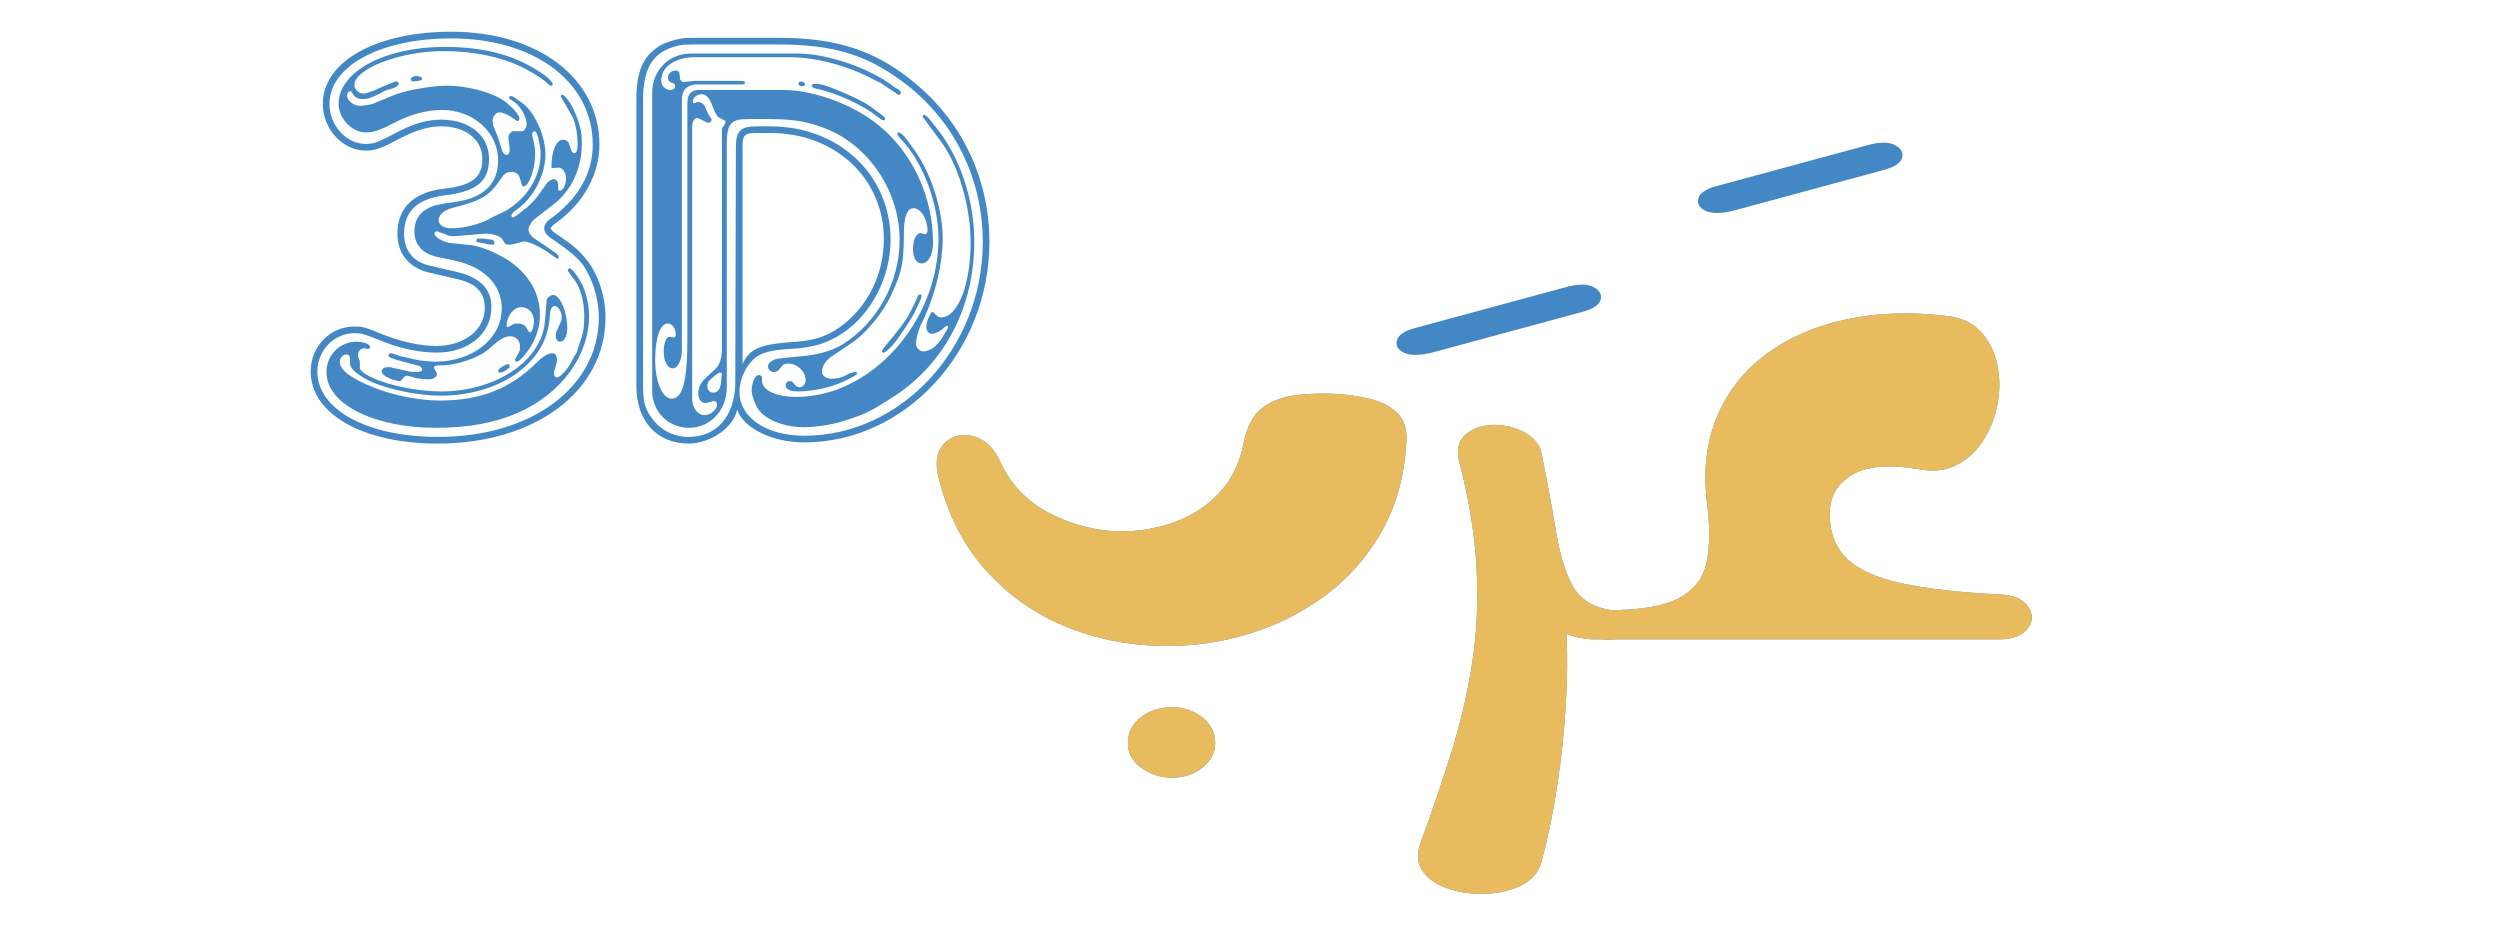
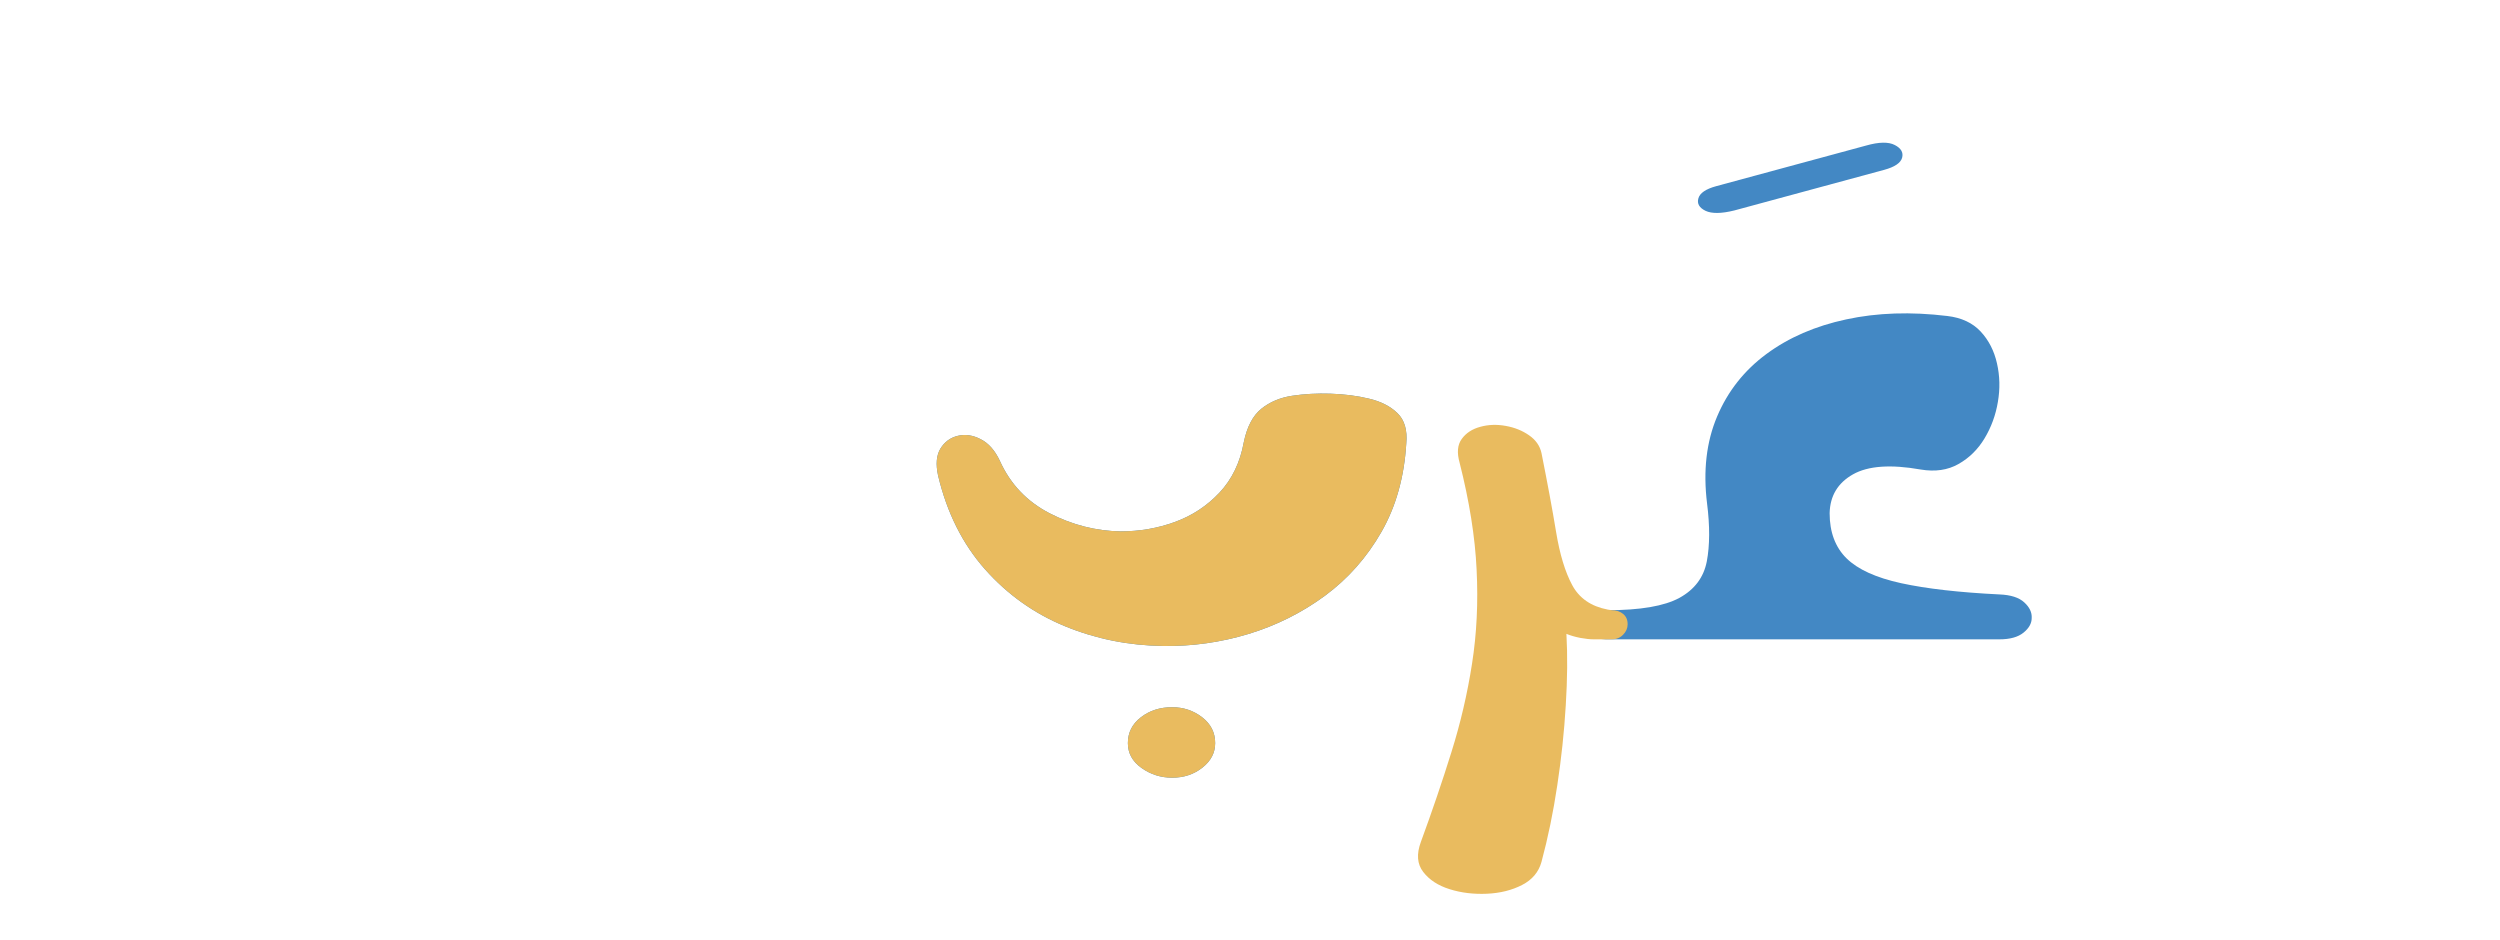
<svg xmlns="http://www.w3.org/2000/svg" width="399" zoomAndPan="magnify" viewBox="0 0 299.25 112.5" height="150" preserveAspectRatio="xMidYMid meet" version="1.2">
  <defs>
    <clipPath id="05eed506b1">
      <path d="M 0.66 76 L 1 76 L 1 77 L 0.66 77 Z M 0.66 76 " />
    </clipPath>
    <clipPath id="ae451333c6">
      <path d="M 91 50 L 117 50 L 117 107.281 L 91 107.281 Z M 91 50 " />
    </clipPath>
    <clipPath id="b2ad0e0f30">
      <rect x="0" width="168" y="0" height="108" />
    </clipPath>
    <clipPath id="64be7a1bd2">
-       <path d="M 0.086 0.105 L 36 0.105 L 36 51 L 0.086 51 Z M 0.086 0.105 " />
+       <path d="M 0.086 0.105 L 36 0.105 L 36 51 L 0.086 51 M 0.086 0.105 " />
    </clipPath>
    <clipPath id="925680e107">
-       <rect x="0" width="83" y="0" height="53" />
-     </clipPath>
+       </clipPath>
    <clipPath id="d456c18ae1">
      <path d="M 0.66 76 L 1 76 L 1 77 L 0.66 77 Z M 0.66 76 " />
    </clipPath>
    <clipPath id="33be0a5935">
      <path d="M 91 50 L 117 50 L 117 107.281 L 91 107.281 Z M 91 50 " />
    </clipPath>
    <clipPath id="c070cf3e8e">
      <rect x="0" width="168" y="0" height="108" />
    </clipPath>
  </defs>
  <g id="11dbb0e946">
    <g transform="matrix(1,0,0,1,78,0)">
      <g clip-path="url(#b2ad0e0f30)">
        <g clip-rule="nonzero" clip-path="url(#05eed506b1)">
          <g style="fill:#4388c4;fill-opacity:1;">
            <g transform="translate(0.798, 76.528)">
              <path style="stroke:none" d="" />
            </g>
          </g>
        </g>
        <g style="fill:#4388c4;fill-opacity:1;">
          <g transform="translate(16.045, 76.528)">
            <path style="stroke:none" d="" />
          </g>
        </g>
        <g style="fill:#4388c4;fill-opacity:1;">
          <g transform="translate(31.302, 76.528)">
            <path style="stroke:none" d="M 29.922 0.797 C 25.805 0.742 21.895 -0.039 18.188 -1.562 C 14.488 -3.082 11.297 -5.352 8.609 -8.375 C 5.922 -11.406 4.047 -15.148 2.984 -19.609 C 2.691 -20.961 2.785 -22.035 3.266 -22.828 C 3.754 -23.629 4.445 -24.141 5.344 -24.359 C 6.238 -24.578 7.156 -24.441 8.094 -23.953 C 9.039 -23.473 9.805 -22.602 10.391 -21.344 C 11.641 -18.582 13.617 -16.5 16.328 -15.094 C 19.047 -13.695 21.879 -12.973 24.828 -12.922 C 27.109 -12.922 29.273 -13.297 31.328 -14.047 C 33.391 -14.797 35.172 -15.969 36.672 -17.562 C 38.172 -19.164 39.141 -21.176 39.578 -23.594 C 39.961 -25.438 40.66 -26.77 41.672 -27.594 C 42.691 -28.414 43.926 -28.938 45.375 -29.156 C 46.832 -29.375 48.359 -29.457 49.953 -29.406 C 51.598 -29.352 53.133 -29.156 54.562 -28.812 C 55.988 -28.477 57.125 -27.898 57.969 -27.078 C 58.82 -26.254 59.176 -25.047 59.031 -23.453 C 58.789 -19.43 57.797 -15.895 56.047 -12.844 C 54.305 -9.801 52.055 -7.258 49.297 -5.219 C 46.535 -3.188 43.484 -1.66 40.141 -0.641 C 36.805 0.367 33.398 0.848 29.922 0.797 Z M 31 16.562 C 29.645 16.562 28.422 16.172 27.328 15.391 C 26.242 14.617 25.703 13.629 25.703 12.422 C 25.703 11.16 26.223 10.129 27.266 9.328 C 28.305 8.523 29.551 8.125 31 8.125 C 32.352 8.125 33.551 8.523 34.594 9.328 C 35.633 10.129 36.156 11.16 36.156 12.422 C 36.156 13.578 35.645 14.555 34.625 15.359 C 33.613 16.16 32.406 16.562 31 16.562 Z M 31 16.562 " />
          </g>
        </g>
        <g style="fill:#4388c4;fill-opacity:1;">
          <g transform="translate(101.583, 58.085)">
-             <path style="stroke:none" d="M -8.062 -15.906 C -9.613 -15.52 -10.766 -15.504 -11.516 -15.859 C -12.266 -16.223 -12.551 -16.719 -12.375 -17.344 C -12.207 -17.977 -11.492 -18.469 -10.234 -18.812 L 7.703 -23.672 C 9.242 -24.109 10.391 -24.129 11.141 -23.734 C 11.891 -23.348 12.18 -22.844 12.016 -22.219 C 11.848 -21.594 11.133 -21.109 9.875 -20.766 Z M -8.062 -15.906 " />
-           </g>
+             </g>
        </g>
        <g clip-rule="nonzero" clip-path="url(#ae451333c6)">
          <g style="fill:#4388c4;fill-opacity:1;">
            <g transform="translate(93.016, 76.528)">
-               <path style="stroke:none" d="M 13.5 26.641 C 13.164 27.859 12.391 28.781 11.172 29.406 C 9.961 30.031 8.562 30.379 6.969 30.453 C 5.375 30.523 3.883 30.344 2.5 29.906 C 1.125 29.477 0.07 28.789 -0.656 27.844 C -1.383 26.906 -1.477 25.707 -0.938 24.25 C 0.414 20.57 1.633 16.988 2.719 13.5 C 3.812 10.02 4.633 6.488 5.188 2.906 C 5.75 -0.676 5.93 -4.426 5.734 -8.344 C 5.547 -12.27 4.867 -16.531 3.703 -21.125 C 3.359 -22.332 3.441 -23.285 3.953 -23.984 C 4.461 -24.691 5.203 -25.176 6.172 -25.438 C 7.141 -25.707 8.156 -25.742 9.219 -25.547 C 10.281 -25.359 11.211 -24.984 12.016 -24.422 C 12.816 -23.867 13.312 -23.16 13.5 -22.297 C 14.227 -18.66 14.812 -15.508 15.25 -12.844 C 15.688 -10.188 16.328 -8.07 17.172 -6.5 C 18.016 -4.926 19.43 -3.945 21.422 -3.562 L 21.922 -3.484 C 22.461 -3.484 22.91 -3.336 23.266 -3.047 C 23.629 -2.754 23.812 -2.344 23.812 -1.812 C 23.812 -1.332 23.629 -0.91 23.266 -0.547 C 22.91 -0.18 22.461 0 21.922 0 L 19.75 0 C 19.312 0 18.773 -0.055 18.141 -0.172 C 17.516 -0.297 16.961 -0.457 16.484 -0.656 C 16.629 1.906 16.602 4.758 16.406 7.906 C 16.219 11.062 15.879 14.25 15.391 17.469 C 14.91 20.688 14.281 23.742 13.5 26.641 Z M 13.5 26.641 " />
-             </g>
+               </g>
          </g>
        </g>
        <g style="fill:#4388c4;fill-opacity:1;">
          <g transform="translate(137.669, 41.095)">
            <path style="stroke:none" d="M -8.062 -15.906 C -9.613 -15.52 -10.766 -15.504 -11.516 -15.859 C -12.266 -16.223 -12.551 -16.719 -12.375 -17.344 C -12.207 -17.977 -11.492 -18.469 -10.234 -18.812 L 7.703 -23.672 C 9.242 -24.109 10.391 -24.129 11.141 -23.734 C 11.891 -23.348 12.18 -22.844 12.016 -22.219 C 11.848 -21.594 11.133 -21.109 9.875 -20.766 Z M -8.062 -15.906 " />
          </g>
        </g>
        <g style="fill:#4388c4;fill-opacity:1;">
          <g transform="translate(114.288, 76.528)">
            <path style="stroke:none" d="M -0.078 0 C -0.754 0 -1.332 -0.18 -1.812 -0.547 C -2.301 -0.91 -2.547 -1.332 -2.547 -1.812 C -2.547 -2.301 -2.301 -2.703 -1.812 -3.016 C -1.332 -3.328 -0.703 -3.484 0.078 -3.484 C 4.047 -3.484 6.938 -3.977 8.75 -4.969 C 10.562 -5.969 11.648 -7.422 12.016 -9.328 C 12.379 -11.242 12.391 -13.555 12.047 -16.266 C 11.566 -20.18 11.969 -23.648 13.25 -26.672 C 14.531 -29.703 16.5 -32.195 19.156 -34.156 C 21.82 -36.125 25.004 -37.504 28.703 -38.297 C 32.41 -39.098 36.445 -39.234 40.812 -38.703 C 42.5 -38.504 43.828 -37.883 44.797 -36.844 C 45.766 -35.801 46.414 -34.531 46.75 -33.031 C 47.094 -31.531 47.129 -29.992 46.859 -28.422 C 46.598 -26.848 46.066 -25.395 45.266 -24.062 C 44.473 -22.738 43.43 -21.711 42.141 -20.984 C 40.859 -20.254 39.348 -20.035 37.609 -20.328 C 34.023 -20.961 31.328 -20.77 29.516 -19.75 C 27.703 -18.727 26.77 -17.18 26.719 -15.109 C 26.719 -12.828 27.395 -11.02 28.75 -9.688 C 30.102 -8.363 32.281 -7.375 35.281 -6.719 C 38.289 -6.062 42.211 -5.613 47.047 -5.375 C 48.398 -5.32 49.391 -5.004 50.016 -4.422 C 50.648 -3.848 50.945 -3.223 50.906 -2.547 C 50.906 -1.91 50.578 -1.328 49.922 -0.797 C 49.266 -0.266 48.305 0 47.047 0 Z M -0.078 0 " />
          </g>
        </g>
      </g>
    </g>
    <g transform="matrix(1,0,0,1,37,3)">
      <g clip-path="url(#925680e107)">
        <g clip-rule="nonzero" clip-path="url(#64be7a1bd2)">
          <g style="fill:#4388c4;fill-opacity:1;">
            <g transform="translate(0.189, 49.808)">
              <path style="stroke:none" d="M 34.562 -35.504 C 34.562 -43.422 27.227 -49.012 16.844 -49.012 C 7.84 -49.012 1.453 -45.453 1.453 -40.371 C 1.453 -37.32 3.848 -34.781 6.605 -34.781 C 7.695 -34.781 8.352 -34.996 10.672 -36.23 C 12.633 -37.25 14.16 -37.684 15.609 -37.684 C 18.59 -37.684 20.547 -36.086 20.547 -33.762 C 20.547 -31.512 19.242 -30.57 15.828 -30.207 C 12.27 -29.77 10.383 -27.883 10.383 -24.832 C 10.383 -22.438 11.762 -20.766 14.16 -20.184 L 17.281 -19.461 C 19.75 -18.949 20.84 -17.863 20.84 -15.973 C 20.84 -13.289 18.371 -11.398 15.031 -11.398 C 13.215 -11.398 11.109 -11.836 9.004 -12.633 C 6.316 -13.723 6.172 -13.723 5.227 -13.723 C 2.324 -13.723 0 -11.328 0 -8.352 C 0 -3.266 6.246 0.289 15.176 0.289 C 26.938 0.289 35.289 -6.027 35.289 -14.812 C 35.289 -17.355 34.418 -19.969 33.035 -21.711 C 32.238 -22.727 31.512 -23.379 29.695 -24.613 C 29.117 -24.977 28.754 -25.27 28.754 -25.484 C 28.754 -25.633 28.973 -25.848 29.48 -26.211 C 32.676 -28.535 34.562 -31.949 34.562 -35.504 Z M 33.762 -35.504 C 33.762 -32.164 32.164 -29.262 29.043 -26.867 C 28.172 -26.285 27.953 -25.922 27.953 -25.484 C 27.953 -24.977 28.316 -24.543 29.262 -23.961 C 31.004 -22.727 31.656 -22.219 32.457 -21.273 C 33.691 -19.605 34.488 -17.137 34.488 -14.812 C 34.488 -6.461 26.43 -0.508 15.246 -0.508 C 6.754 -0.508 0.797 -3.777 0.797 -8.352 C 0.797 -10.891 2.832 -12.926 5.227 -12.926 C 6.027 -12.926 6.172 -12.926 8.715 -11.906 C 10.891 -11.035 13.141 -10.602 15.102 -10.602 C 18.879 -10.602 21.637 -12.852 21.637 -16.047 C 21.637 -18.227 20.258 -19.605 17.5 -20.258 L 14.375 -20.984 C 12.27 -21.418 11.184 -22.801 11.184 -24.832 C 11.184 -27.52 12.777 -28.973 15.902 -29.406 C 19.82 -29.844 21.348 -31.078 21.348 -33.762 C 21.348 -36.594 19.023 -38.484 15.609 -38.484 C 14.012 -38.484 12.344 -38.047 10.309 -36.957 C 8.133 -35.797 7.551 -35.578 6.605 -35.578 C 4.285 -35.578 2.25 -37.758 2.25 -40.371 C 2.25 -44.945 8.422 -48.211 16.844 -48.211 C 26.793 -48.211 33.762 -42.984 33.762 -35.504 Z M 11.98 -43.273 C 11.98 -43.129 12.199 -43.059 12.418 -43.059 C 13.07 -43.129 13.359 -43.203 13.359 -43.422 C 13.359 -43.566 12.996 -43.711 12.562 -43.711 C 12.27 -43.711 11.98 -43.492 11.98 -43.273 Z M 19.82 -23.961 C 19.75 -23.887 19.969 -23.816 20.402 -23.742 C 20.477 -23.742 20.695 -23.672 20.84 -23.672 C 21.348 -23.523 21.637 -23.523 21.781 -23.523 C 21.93 -23.523 22 -23.598 22 -23.742 C 22 -24.035 21.711 -24.18 21.129 -24.18 C 20.984 -24.18 20.84 -24.25 20.695 -24.25 C 20.477 -24.25 20.332 -24.25 20.184 -24.25 C 19.969 -24.25 19.82 -24.18 19.82 -23.961 Z M 1.887 -8.277 C 1.887 -4.43 7.551 -1.598 15.031 -1.598 C 18.734 -1.598 22.074 -2.18 24.832 -3.414 C 30.059 -5.734 33.328 -10.238 33.328 -15.102 C 33.328 -16.336 32.891 -18.152 32.312 -19.098 C 31.875 -19.895 31.223 -20.695 31.004 -20.695 C 30.859 -20.695 30.785 -20.547 30.785 -20.477 C 30.785 -20.332 31.004 -20.039 31.441 -19.461 C 32.238 -18.59 32.746 -16.773 32.746 -14.957 C 32.746 -13.867 32.676 -13.289 32.457 -12.488 C 32.094 -11.473 31.875 -10.746 31.805 -10.527 L 31.512 -10.094 L 31.148 -9.367 C 30.641 -8.496 29.844 -7.625 29.48 -7.625 C 29.262 -7.625 29.117 -7.84 29.117 -8.059 C 29.117 -8.133 29.117 -8.203 29.117 -8.277 L 29.48 -9.512 C 29.48 -9.656 29.48 -9.73 29.48 -9.801 C 29.48 -10.238 29.262 -10.527 28.898 -10.527 C 28.461 -10.527 27.809 -10.164 27.082 -9.438 C 23.887 -6.246 20.258 -4.863 15.465 -4.863 C 13.141 -4.863 9.949 -5.445 7.625 -6.391 C 4.863 -7.48 3.484 -8.496 3.484 -9.512 C 3.484 -9.949 3.848 -10.383 4.285 -10.383 C 4.574 -10.383 4.719 -10.164 4.719 -9.875 L 4.719 -9.223 C 4.719 -8.641 5.809 -7.77 7.406 -7.043 C 9.438 -6.172 12.926 -5.445 15.539 -5.445 C 22.438 -5.445 27.883 -9.148 28.535 -14.16 L 28.68 -15.539 C 28.754 -15.902 28.973 -16.191 29.188 -16.191 C 29.625 -16.191 30.059 -15.465 30.059 -14.812 C 30.059 -14.594 29.988 -14.449 29.988 -14.375 L 29.551 -13.434 C 29.406 -13.141 29.336 -12.852 29.336 -12.562 C 29.336 -12.199 29.551 -11.906 29.844 -11.906 C 30.352 -11.906 30.715 -12.562 30.715 -13.504 C 30.715 -15.465 29.844 -17.5 29.043 -17.5 C 28.68 -17.5 28.246 -17.137 28.246 -16.844 L 28.027 -14.23 C 27.59 -9.586 22.145 -5.953 15.609 -5.953 C 12.27 -5.953 7.988 -6.969 6.316 -8.203 C 6.098 -8.352 5.953 -8.566 5.883 -8.715 L 5.883 -9.586 L 5.664 -10.164 C 5.664 -10.238 5.664 -10.238 5.664 -10.383 C 5.664 -10.746 6.027 -11.109 6.316 -11.109 L 6.391 -11.109 C 6.605 -11.109 6.754 -11.035 6.824 -11.035 C 6.969 -11.035 7.117 -11.109 7.117 -11.254 C 7.117 -11.617 6.316 -11.906 5.52 -11.906 C 3.484 -11.906 1.887 -10.309 1.887 -8.277 Z M 22.438 -8.352 C 22.508 -8.277 22.582 -8.203 22.652 -8.203 C 22.945 -8.203 23.309 -8.422 23.672 -8.715 C 23.816 -8.785 23.816 -8.93 23.816 -9.004 C 23.816 -9.148 23.742 -9.223 23.598 -9.223 C 23.523 -9.223 23.309 -9.148 23.09 -9.004 C 22.801 -8.859 22.582 -8.715 22.508 -8.566 C 22.438 -8.496 22.438 -8.352 22.438 -8.352 Z M 25.703 -27.809 L 25.633 -27.809 C 24.906 -27.156 24.398 -26.793 24.18 -26.793 C 24.105 -26.793 24.035 -26.867 24.035 -27.012 C 24.035 -27.227 24.25 -27.445 24.906 -27.883 C 26.719 -29.262 28.102 -31.949 28.102 -34.344 C 28.102 -36.449 26.867 -39.207 25.559 -40.297 L 24.469 -41.098 C 24.25 -41.242 24.105 -41.316 23.961 -41.316 C 23.887 -41.316 23.742 -41.242 23.742 -41.168 C 23.742 -41.023 23.887 -40.879 24.398 -40.59 C 25.121 -40.082 25.848 -38.773 25.848 -37.973 C 25.848 -37.539 25.559 -37.102 25.27 -37.102 L 24.18 -37.102 C 24.105 -37.102 24.035 -37.031 23.961 -36.957 C 23.742 -36.812 23.672 -36.523 23.672 -36.305 C 23.672 -36.23 23.672 -36.23 23.672 -36.16 L 23.816 -35.145 C 23.816 -35.07 23.816 -34.996 23.816 -34.852 C 23.816 -34.488 23.672 -34.27 23.453 -34.27 C 23.234 -34.27 23.09 -34.418 22.945 -34.707 L 22.363 -36.523 L 21.855 -37.758 C 21.781 -37.902 21.781 -38.121 21.781 -38.336 C 21.781 -38.848 22.145 -39.355 22.582 -39.355 C 22.945 -39.355 23.453 -39.137 23.816 -38.918 L 24.688 -38.336 C 24.688 -38.336 24.758 -38.336 24.832 -38.336 C 24.906 -38.336 24.977 -38.41 24.977 -38.629 C 24.977 -38.992 24.398 -39.719 23.453 -40.516 C 22 -41.676 18.949 -42.551 16.266 -42.551 C 14.594 -42.551 11.691 -42.039 10.238 -41.531 L 7.406 -40.371 C 6.898 -40.227 6.391 -40.152 5.883 -40.152 C 5.156 -40.152 4.355 -40.734 4.355 -41.387 C 4.355 -41.605 4.5 -41.895 4.719 -41.895 C 4.863 -41.895 4.863 -41.895 5.156 -41.387 C 5.375 -41.098 5.809 -40.953 6.246 -40.953 C 6.754 -40.953 7.117 -41.023 8.277 -41.605 C 8.715 -41.895 9.074 -42.039 9.438 -42.113 C 10.238 -42.332 10.527 -42.551 10.527 -42.766 C 10.527 -42.91 10.457 -43.059 10.309 -43.059 C 10.238 -43.059 10.094 -43.059 9.949 -42.984 C 9.875 -42.91 9.73 -42.91 9.586 -42.84 C 8.859 -42.551 8.352 -42.332 8.059 -42.188 C 7.262 -41.824 6.605 -41.605 6.246 -41.605 C 5.809 -41.605 5.227 -42.113 5.227 -42.621 C 5.227 -44.582 10.746 -46.688 15.828 -46.688 C 19.098 -46.688 21.855 -46.18 24.25 -45.234 C 25.777 -44.656 27.883 -43.348 28.391 -42.766 C 28.535 -42.621 28.68 -42.551 28.824 -42.551 C 28.898 -42.551 28.973 -42.621 28.973 -42.766 C 28.973 -42.91 28.535 -43.422 28.027 -43.785 C 24.832 -46.105 20.984 -47.195 16.047 -47.195 C 8.859 -47.195 3.34 -44.219 3.34 -40.371 C 3.34 -38.629 4.938 -36.957 6.605 -36.957 C 7.625 -36.957 8.352 -37.25 10.309 -38.266 C 12.055 -39.137 13.941 -39.645 15.758 -39.645 C 19.461 -39.645 22.438 -36.957 22.438 -33.617 C 22.438 -30.859 20.766 -29.188 17.57 -28.68 C 17.137 -28.609 16.555 -28.535 16.047 -28.461 C 14.957 -28.246 15.102 -28.246 14.957 -28.246 C 14.668 -28.172 14.305 -28.027 14.086 -27.883 C 12.996 -27.375 12.418 -26.43 12.418 -25.121 C 12.418 -23.453 13.434 -22.363 15.395 -22 L 17.137 -21.637 C 20.695 -20.91 22.871 -18.734 22.871 -15.902 C 22.871 -12.27 19.387 -9.512 14.887 -9.512 C 14.449 -9.512 13.867 -9.586 13.141 -9.656 C 12.707 -9.73 12.488 -9.801 12.344 -9.801 L 11.473 -10.02 L 10.746 -10.164 C 10.164 -10.383 9.73 -10.527 9.586 -10.527 C 9.438 -10.527 9.293 -10.383 9.293 -10.238 C 9.293 -10.164 9.367 -10.094 9.656 -9.949 L 10.309 -9.73 L 12.996 -9.004 C 13.141 -8.93 13.359 -8.785 13.359 -8.566 C 13.359 -8.422 13.07 -8.277 12.707 -8.277 C 12.562 -8.277 12.418 -8.277 12.27 -8.277 L 11.762 -8.352 L 9.801 -8.785 C 9.656 -8.859 9.512 -8.859 9.223 -8.859 C 8.785 -8.859 8.496 -8.641 8.496 -8.352 C 8.496 -8.133 8.715 -7.914 9.074 -7.695 C 9.586 -7.406 10.309 -7.188 10.746 -7.188 L 10.82 -7.262 L 11.184 -7.695 C 11.254 -7.77 11.398 -7.84 11.473 -7.84 C 11.617 -7.84 11.906 -7.77 12.344 -7.625 C 12.707 -7.48 13.578 -7.406 14.16 -7.406 C 14.668 -7.406 15.102 -7.695 15.102 -7.988 C 15.102 -8.059 15.102 -8.133 15.102 -8.133 L 14.738 -8.859 L 14.887 -9.004 C 15.031 -9.004 15.176 -9.074 15.246 -9.074 C 15.246 -9.074 15.465 -9.074 15.758 -9.074 C 17.355 -9.074 19.969 -9.949 21.055 -10.82 L 22 -11.617 C 22.652 -12.199 23.309 -12.562 23.887 -12.562 C 24.543 -12.562 25.051 -12.055 25.051 -11.398 C 25.051 -11.035 25.051 -10.82 24.977 -10.746 L 24.543 -9.949 C 24.469 -9.875 24.469 -9.801 24.469 -9.73 C 24.469 -9.586 24.543 -9.512 24.688 -9.512 C 24.906 -9.512 25.484 -10.094 26.066 -10.891 C 27.012 -12.27 27.445 -13.723 27.445 -15.102 C 27.445 -17.645 26.211 -19.82 23.887 -21.492 C 22.508 -22.438 20.621 -23.234 19.312 -23.453 L 16.555 -23.742 C 15.758 -23.887 14.812 -24.469 14.812 -24.832 C 14.812 -24.977 14.957 -25.121 15.102 -25.121 C 15.176 -25.121 15.246 -25.051 15.32 -25.051 L 16.336 -24.688 C 16.41 -24.613 16.629 -24.613 16.844 -24.543 L 17.281 -24.543 L 20.766 -24.832 C 21.637 -24.906 22.727 -24.543 22.945 -24.18 C 23.234 -23.598 23.309 -23.523 23.816 -23.523 C 24.035 -23.523 24.18 -23.598 24.324 -23.598 L 25.414 -23.887 C 25.484 -23.887 25.559 -23.887 25.633 -23.887 C 26.141 -23.887 27.664 -23.164 28.535 -22.508 C 29.117 -22.074 29.48 -21.855 29.551 -21.855 C 29.625 -21.855 29.695 -21.93 29.695 -22 C 29.695 -22.289 29.48 -22.438 28.824 -22.871 L 28.102 -23.379 L 26.793 -24.25 C 26.43 -24.469 26.066 -24.977 26.066 -25.34 C 26.066 -25.703 26.43 -26.285 26.793 -26.574 L 29.043 -28.316 C 31.223 -29.988 32.457 -32.676 32.457 -35.578 C 32.457 -37.176 32.238 -38.047 31.293 -40.082 C 30.93 -40.734 30.352 -41.461 30.133 -41.461 C 29.988 -41.461 29.914 -41.387 29.914 -41.242 L 29.988 -41.168 L 31.078 -39.281 C 31.656 -38.484 31.949 -36.887 31.949 -35.504 C 31.949 -34.852 31.805 -34.488 31.586 -34.488 C 31.441 -34.488 31.293 -34.562 31.223 -34.707 L 30.93 -35.578 C 30.859 -35.867 30.57 -36.086 30.207 -36.086 C 29.406 -36.086 28.824 -34.707 28.824 -32.965 C 28.824 -32.82 28.824 -32.676 28.898 -32.676 L 29.695 -32.746 C 30.133 -32.746 30.57 -32.164 30.57 -31.441 C 30.57 -30.715 30.207 -29.988 29.844 -29.988 C 29.695 -29.988 29.625 -30.059 29.625 -30.133 L 29.625 -30.859 C 29.551 -31.148 29.336 -31.367 29.117 -31.367 C 28.824 -31.367 28.535 -31.148 28.316 -30.93 L 27.012 -29.117 C 26.648 -28.68 26.285 -28.316 25.703 -27.809 Z M 16.918 -25.484 C 15.973 -25.484 15.32 -25.848 15.32 -26.43 C 15.32 -27.082 15.902 -27.59 16.844 -27.883 C 20.332 -28.754 21.273 -29.336 22.438 -30.93 L 22.945 -31.656 C 23.164 -32.02 23.598 -32.238 24.035 -32.238 C 24.469 -32.238 24.906 -31.949 24.977 -31.656 L 25.27 -30.715 C 25.27 -30.57 25.414 -30.496 25.484 -30.496 C 26.141 -30.496 26.867 -32.602 26.867 -34.344 C 26.867 -34.996 26.793 -35.504 26.648 -36.016 C 26.574 -36.305 26.504 -36.594 26.504 -36.738 C 26.504 -36.887 26.648 -37.102 26.793 -37.102 C 27.012 -37.102 27.227 -36.523 27.375 -35.652 L 27.445 -35.145 C 27.52 -34.926 27.52 -34.707 27.52 -34.344 C 27.52 -31.656 25.848 -28.973 23.234 -27.52 L 21.566 -26.719 L 21.203 -26.504 C 20.039 -25.922 18.227 -25.484 16.918 -25.484 Z M 25.195 -16.047 C 26.066 -16.047 26.719 -15.32 26.719 -14.449 C 26.719 -13.723 26.504 -13.07 26.285 -12.996 L 26.211 -13.07 C 26.141 -13.07 26.066 -13.141 26.066 -13.141 L 25.777 -13.652 C 25.633 -13.941 25.195 -14.086 24.758 -14.086 C 24.469 -14.086 24.324 -14.086 24.035 -13.867 C 23.742 -13.723 23.672 -13.652 23.598 -13.652 C 23.453 -13.652 23.453 -13.723 23.453 -13.867 C 23.453 -14.957 24.324 -16.047 25.195 -16.047 Z M 25.195 -16.047 " />
            </g>
          </g>
        </g>
        <g style="fill:#4388c4;fill-opacity:1;">
          <g transform="translate(34.82, 49.808)">
            <path style="stroke:none" d="M 16.41 -3.777 C 17.207 -1.523 20.621 0.145 24.469 0.145 C 36.523 0.145 46.613 -10.746 46.613 -23.816 C 46.613 -31.223 43.492 -37.973 37.902 -42.695 C 33.184 -46.688 28.535 -48.285 21.273 -48.285 L 12.707 -48.285 C 10.82 -48.285 10.238 -48.285 9.801 -48.211 C 8.859 -48.066 7.77 -47.703 7.043 -47.27 C 5.082 -45.961 4.355 -44.219 4.355 -40.805 L 4.355 -6.605 C 4.355 -2.395 6.824 0.289 10.602 0.289 C 13.215 0.289 16.047 -1.672 16.41 -3.777 Z M 17.062 -9.223 L 17.062 -35.145 C 17.062 -36.668 17.281 -36.887 18.805 -36.887 L 20.402 -36.887 C 28.172 -36.887 33.98 -31.441 33.98 -24.18 C 33.98 -19.895 31.949 -15.902 28.609 -13.578 C 26.938 -12.418 25.414 -11.98 22.582 -11.836 C 19.098 -11.543 17.863 -11.035 17.062 -9.223 Z M 16.191 -6.754 C 16.047 -2.906 13.941 -0.508 10.602 -0.508 C 8.785 -0.508 7.117 -1.379 6.098 -2.906 C 5.375 -3.922 5.156 -4.793 5.156 -6.605 L 5.156 -40.805 C 5.156 -44.656 6.316 -46.543 9.074 -47.27 C 9.801 -47.484 9.949 -47.484 12.707 -47.484 L 21.273 -47.484 C 27.809 -47.484 31.73 -46.324 36.086 -43.129 C 42.258 -38.629 45.816 -31.586 45.816 -23.816 C 45.816 -11.184 36.086 -0.652 24.469 -0.652 C 19.895 -0.652 16.699 -2.832 16.699 -5.883 C 16.699 -7.625 17.715 -9.512 18.949 -10.238 C 19.75 -10.672 20.547 -10.891 22.652 -11.035 C 25.559 -11.184 27.156 -11.691 29.043 -12.926 C 32.527 -15.246 34.781 -19.676 34.781 -24.105 C 34.781 -31.875 28.609 -37.684 20.402 -37.684 L 18.805 -37.684 C 16.773 -37.684 16.266 -37.102 16.266 -35.145 Z M 23.742 -42.84 C 23.742 -42.621 23.961 -42.477 24.18 -42.477 C 24.398 -42.477 24.543 -42.551 24.543 -42.695 C 24.543 -42.91 24.324 -43.059 24.035 -43.059 C 23.887 -43.059 23.742 -42.91 23.742 -42.84 Z M 6.246 -6.027 C 6.246 -3.559 8.133 -1.598 10.672 -1.598 C 13.215 -1.598 15.176 -3.703 15.176 -6.461 L 15.176 -35.504 C 15.176 -37.973 15.609 -38.555 17.715 -38.555 L 20.258 -38.555 C 23.453 -38.555 25.195 -38.191 27.59 -37.176 C 32.527 -34.926 35.867 -29.625 35.867 -24.105 C 35.867 -19.023 33.184 -14.16 28.973 -11.543 C 27.809 -10.82 25.922 -10.309 24.105 -10.164 C 20.984 -9.875 20.984 -9.875 20.547 -9.586 C 20.258 -9.438 20.113 -9.148 20.113 -8.93 C 20.113 -8.566 20.402 -8.277 20.84 -8.277 C 21.055 -8.277 21.348 -8.422 21.418 -8.566 L 21.855 -9.074 C 22 -9.223 22.219 -9.293 22.508 -9.293 C 23.598 -9.293 24.613 -8.352 24.613 -7.262 C 24.613 -6.824 24.25 -6.461 23.887 -6.461 C 23.672 -6.461 23.453 -6.605 23.379 -6.68 L 23.016 -7.117 C 22.945 -7.188 22.801 -7.188 22.652 -7.188 C 22.438 -7.188 22.219 -6.969 22.219 -6.68 C 22.219 -6.246 22.727 -5.953 23.672 -5.953 C 25.414 -5.953 27.52 -6.391 29.117 -7.117 L 29.844 -7.48 C 30.422 -7.77 30.785 -7.988 30.785 -8.133 C 30.785 -8.203 30.641 -8.277 30.57 -8.277 C 30.277 -8.277 29.844 -8.133 29.336 -7.84 C 28.973 -7.625 28.391 -7.48 27.738 -7.48 C 27.012 -7.48 26.574 -7.84 26.574 -8.352 C 26.574 -8.93 27.012 -9.656 27.664 -10.094 L 30.133 -11.762 C 31.805 -12.852 33.98 -15.465 34.926 -17.645 C 36.16 -20.332 36.379 -21.273 36.379 -25.34 C 36.449 -27.012 36.812 -27.883 37.539 -27.883 C 38.41 -27.883 39.207 -26.574 39.207 -25.195 C 39.207 -24.977 39.062 -24.758 38.918 -24.758 C 38.848 -24.758 38.699 -24.832 38.41 -24.906 C 37.828 -24.906 37.465 -24.105 37.465 -22.945 C 37.465 -21.93 37.902 -21.273 38.484 -21.273 C 39.281 -21.273 39.863 -22.289 39.863 -23.742 C 39.863 -29.262 37.395 -34.562 33.328 -37.828 C 30.352 -40.297 25.559 -42.039 21.93 -42.039 L 11.762 -42.039 C 10.891 -42.039 10.457 -41.461 10.457 -40.441 L 10.457 -12.125 C 10.457 -7.117 9.875 -5.082 8.566 -5.082 C 7.48 -5.082 6.605 -7.117 6.605 -9.73 C 6.605 -12.344 7.188 -14.086 8.133 -14.086 C 8.641 -14.086 9.074 -13.434 9.074 -12.777 C 9.074 -12.633 9.004 -12.418 8.859 -12.418 L 8.277 -12.488 C 7.914 -12.488 7.625 -11.617 7.625 -10.746 C 7.625 -9.586 8.059 -8.715 8.715 -8.715 C 9.293 -8.715 9.801 -9.656 9.801 -10.891 L 9.801 -40.879 C 9.801 -42.039 10.457 -42.695 11.617 -42.695 L 16.992 -42.695 C 17.281 -42.695 17.355 -42.766 17.355 -42.91 C 17.355 -43.059 17.207 -43.129 16.844 -43.129 L 11.328 -43.129 L 9.949 -42.984 C 9.949 -42.984 9.875 -42.984 9.801 -43.059 C 9.73 -43.129 9.656 -43.203 9.656 -43.203 C 9.586 -43.273 9.586 -43.273 9.586 -43.348 L 9.512 -44 C 9.512 -44.219 9.293 -44.363 9.074 -44.363 C 8.566 -44.363 8.133 -44 8.133 -43.566 C 8.133 -43.273 8.277 -43.059 8.422 -42.984 L 8.785 -42.84 C 8.93 -42.766 9.004 -42.621 9.004 -42.477 C 9.004 -42.188 8.715 -42.039 8.422 -42.039 C 7.77 -42.039 7.332 -42.551 7.332 -43.203 C 7.332 -44.801 9.004 -45.961 11.328 -45.961 L 22.727 -45.961 C 25.922 -45.961 29.914 -44.871 32.891 -43.203 L 33.547 -42.91 L 35.504 -41.605 C 35.578 -41.531 35.723 -41.461 35.797 -41.461 C 35.941 -41.461 36.016 -41.605 36.016 -41.676 C 36.016 -41.824 35.941 -41.969 35.578 -42.188 C 35.504 -42.188 35.289 -42.332 34.926 -42.621 C 32.094 -44.727 27.082 -46.398 23.742 -46.398 L 10.891 -46.398 C 8.203 -46.398 6.246 -44.363 6.246 -41.676 Z M 25.34 -42.551 C 25.34 -42.402 25.559 -42.258 25.922 -42.188 C 28.316 -41.676 31.512 -40.227 33.184 -38.848 C 33.617 -38.555 33.762 -38.41 33.91 -38.41 C 34.055 -38.41 34.125 -38.484 34.125 -38.629 C 34.125 -38.699 33.98 -38.848 33.617 -39.137 L 33.035 -39.57 C 31.805 -40.516 30.93 -40.953 28.898 -41.824 C 26.793 -42.695 26.43 -42.766 25.703 -42.766 C 25.484 -42.766 25.34 -42.695 25.34 -42.551 Z M 33.91 -10.602 C 34.125 -10.602 34.488 -10.891 35.145 -11.617 C 35.797 -12.418 37.102 -14.375 37.539 -15.176 L 38.266 -16.699 C 38.41 -16.992 38.484 -17.207 38.484 -17.426 C 38.484 -17.5 38.41 -17.57 38.336 -17.57 C 38.121 -17.57 38.047 -17.5 37.973 -17.137 C 37.902 -17.062 37.828 -16.844 37.613 -16.41 L 37.25 -15.684 C 36.594 -14.375 36.086 -13.723 33.98 -11.184 C 33.836 -10.965 33.762 -10.891 33.762 -10.746 C 33.762 -10.672 33.836 -10.602 33.91 -10.602 Z M 18.152 -6.172 C 18.078 -5.734 18.516 -4.5 18.879 -3.922 C 19.676 -2.613 22 -1.672 24.398 -1.672 C 25.922 -1.672 28.172 -2.031 29.551 -2.543 C 31.875 -3.266 32.746 -3.777 35.434 -5.52 C 41.387 -9.512 44.801 -16.191 44.801 -23.887 C 44.801 -28.754 43.203 -33.617 40.59 -37.102 L 39.719 -38.191 C 39.281 -38.773 38.992 -39.062 38.773 -39.062 C 38.699 -39.062 38.629 -38.918 38.629 -38.848 C 38.629 -38.773 38.699 -38.699 38.773 -38.629 L 40.805 -35.867 C 42.84 -33.184 44.363 -28.172 44.363 -23.816 C 44.363 -18.734 42.84 -14.812 40.805 -14.812 C 40.59 -14.812 40.371 -14.957 40.152 -15.176 C 39.934 -15.395 39.863 -15.465 39.789 -15.465 C 39.719 -15.465 39.645 -15.465 39.57 -15.246 L 39.355 -14.812 C 39.207 -14.594 39.062 -13.941 39.062 -13.652 C 39.062 -13.215 39.355 -12.852 39.719 -12.852 C 40.152 -12.852 40.66 -13.141 41.023 -13.434 C 41.242 -13.652 41.387 -13.797 41.531 -13.797 C 41.605 -13.797 41.676 -13.723 41.676 -13.652 C 41.676 -13.578 41.605 -13.434 41.461 -13.215 L 41.023 -12.488 C 40.371 -11.398 39.5 -10.746 38.699 -10.746 C 38.266 -10.746 37.828 -11.184 37.828 -11.617 C 37.828 -12.344 38.121 -13.434 38.773 -14.668 C 40.152 -17.645 41.023 -21.273 41.023 -24.25 C 41.023 -27.738 39.645 -32.02 37.684 -34.781 L 36.738 -36.086 C 36.305 -36.668 35.941 -36.957 35.723 -36.957 C 35.652 -36.957 35.578 -36.887 35.578 -36.812 C 35.578 -36.668 35.723 -36.449 36.086 -36.086 C 38.699 -33.328 40.516 -28.391 40.516 -24.25 C 40.516 -14.305 32.457 -5.301 23.523 -5.301 C 21.055 -5.301 19.387 -6.098 19.387 -7.262 L 19.387 -7.695 C 19.387 -7.77 19.168 -7.914 19.023 -7.914 C 18.59 -7.914 18.227 -7.188 18.152 -6.172 Z M 14.594 -11.035 C 14.594 -9.949 14.305 -9.004 13.723 -8.566 L 12.633 -7.551 C 12.125 -7.117 11.762 -6.391 11.762 -5.734 C 11.762 -5.012 12.125 -4.574 12.633 -4.574 C 12.777 -4.574 12.852 -4.574 12.996 -4.648 L 13.504 -4.793 C 13.578 -4.793 13.578 -4.793 13.652 -4.793 C 13.867 -4.793 14.012 -4.648 14.012 -4.355 C 14.012 -3.777 13.215 -3.121 12.488 -3.121 C 11.691 -3.121 11.035 -3.992 11.035 -5.012 L 11.035 -37.684 C 11.035 -38.266 11.328 -38.699 11.691 -38.699 C 11.762 -38.699 11.836 -38.629 11.836 -38.629 L 12.852 -38.121 C 12.852 -38.121 12.926 -38.121 12.996 -38.121 C 13.215 -38.121 13.359 -38.266 13.359 -38.484 C 13.359 -38.555 13.359 -38.555 13.289 -38.629 L 12.926 -39.207 L 12.488 -40.227 C 12.344 -40.371 12.055 -40.59 11.762 -40.59 C 11.691 -40.59 11.691 -40.59 11.617 -40.59 L 11.254 -40.441 C 11.109 -40.441 11.109 -40.516 11.109 -40.66 C 11.109 -41.098 11.617 -41.531 12.125 -41.531 C 12.633 -41.531 13.07 -41.168 13.359 -40.371 C 13.723 -39.355 14.012 -38.848 14.305 -38.699 L 14.887 -38.41 C 14.957 -38.41 14.957 -38.336 15.031 -38.266 C 15.031 -38.266 15.031 -38.266 15.031 -38.191 C 15.031 -38.191 14.957 -37.902 14.738 -37.613 C 14.668 -37.539 14.594 -37.465 14.594 -37.32 Z M 13.578 -5.809 C 13.141 -5.809 12.852 -6.098 12.852 -6.605 C 12.852 -6.969 12.996 -7.262 13.578 -7.695 C 14.086 -8.133 14.23 -8.203 14.375 -8.203 C 14.523 -8.203 14.594 -8.133 14.594 -7.988 L 14.594 -7.914 C 14.523 -7.77 14.523 -7.551 14.523 -7.332 C 14.449 -6.316 14.16 -5.809 13.578 -5.809 Z M 13.578 -5.809 " />
          </g>
        </g>
      </g>
    </g>
    <g transform="matrix(1,0,0,1,78,0)">
      <g clip-path="url(#c070cf3e8e)">
        <g clip-rule="nonzero" clip-path="url(#d456c18ae1)">
          <g style="fill:#e9bb5f;fill-opacity:1;">
            <g transform="translate(0.798, 76.528)">
              <path style="stroke:none" d="" />
            </g>
          </g>
        </g>
        <g style="fill:#e9bb5f;fill-opacity:1;">
          <g transform="translate(16.045, 76.528)">
            <path style="stroke:none" d="" />
          </g>
        </g>
        <g style="fill:#e9bb5f;fill-opacity:1;">
          <g transform="translate(31.302, 76.528)">
            <path style="stroke:none" d="M 29.922 0.797 C 25.805 0.742 21.895 -0.039 18.188 -1.562 C 14.488 -3.082 11.297 -5.352 8.609 -8.375 C 5.922 -11.406 4.047 -15.148 2.984 -19.609 C 2.691 -20.961 2.785 -22.035 3.266 -22.828 C 3.754 -23.629 4.445 -24.141 5.344 -24.359 C 6.238 -24.578 7.156 -24.441 8.094 -23.953 C 9.039 -23.473 9.805 -22.602 10.391 -21.344 C 11.641 -18.582 13.617 -16.5 16.328 -15.094 C 19.047 -13.695 21.879 -12.973 24.828 -12.922 C 27.109 -12.922 29.273 -13.297 31.328 -14.047 C 33.391 -14.797 35.172 -15.969 36.672 -17.562 C 38.172 -19.164 39.141 -21.176 39.578 -23.594 C 39.961 -25.438 40.66 -26.77 41.672 -27.594 C 42.691 -28.414 43.926 -28.938 45.375 -29.156 C 46.832 -29.375 48.359 -29.457 49.953 -29.406 C 51.598 -29.352 53.133 -29.156 54.562 -28.812 C 55.988 -28.477 57.125 -27.898 57.969 -27.078 C 58.82 -26.254 59.176 -25.047 59.031 -23.453 C 58.789 -19.43 57.797 -15.895 56.047 -12.844 C 54.305 -9.801 52.055 -7.258 49.297 -5.219 C 46.535 -3.188 43.484 -1.66 40.141 -0.641 C 36.805 0.367 33.398 0.848 29.922 0.797 Z M 31 16.562 C 29.645 16.562 28.422 16.172 27.328 15.391 C 26.242 14.617 25.703 13.629 25.703 12.422 C 25.703 11.16 26.223 10.129 27.266 9.328 C 28.305 8.523 29.551 8.125 31 8.125 C 32.352 8.125 33.551 8.523 34.594 9.328 C 35.633 10.129 36.156 11.16 36.156 12.422 C 36.156 13.578 35.645 14.555 34.625 15.359 C 33.613 16.16 32.406 16.562 31 16.562 Z M 31 16.562 " />
          </g>
        </g>
        <g clip-rule="nonzero" clip-path="url(#33be0a5935)">
          <g style="fill:#e9bb5f;fill-opacity:1;">
            <g transform="translate(93.016, 76.528)">
              <path style="stroke:none" d="M 13.5 26.641 C 13.164 27.859 12.391 28.781 11.172 29.406 C 9.961 30.031 8.562 30.379 6.969 30.453 C 5.375 30.523 3.883 30.344 2.5 29.906 C 1.125 29.477 0.07 28.789 -0.656 27.844 C -1.383 26.906 -1.477 25.707 -0.938 24.25 C 0.414 20.57 1.633 16.988 2.719 13.5 C 3.812 10.02 4.633 6.488 5.188 2.906 C 5.75 -0.676 5.93 -4.426 5.734 -8.344 C 5.547 -12.27 4.867 -16.531 3.703 -21.125 C 3.359 -22.332 3.441 -23.285 3.953 -23.984 C 4.461 -24.691 5.203 -25.176 6.172 -25.438 C 7.141 -25.707 8.156 -25.742 9.219 -25.547 C 10.281 -25.359 11.211 -24.984 12.016 -24.422 C 12.816 -23.867 13.312 -23.16 13.5 -22.297 C 14.227 -18.66 14.812 -15.508 15.25 -12.844 C 15.688 -10.188 16.328 -8.07 17.172 -6.5 C 18.016 -4.926 19.43 -3.945 21.422 -3.562 L 21.922 -3.484 C 22.461 -3.484 22.91 -3.336 23.266 -3.047 C 23.629 -2.754 23.812 -2.344 23.812 -1.812 C 23.812 -1.332 23.629 -0.91 23.266 -0.547 C 22.91 -0.18 22.461 0 21.922 0 L 19.75 0 C 19.312 0 18.773 -0.055 18.141 -0.172 C 17.516 -0.297 16.961 -0.457 16.484 -0.656 C 16.629 1.906 16.602 4.758 16.406 7.906 C 16.219 11.062 15.879 14.25 15.391 17.469 C 14.91 20.688 14.281 23.742 13.5 26.641 Z M 13.5 26.641 " />
            </g>
          </g>
        </g>
        <g style="fill:#e9bb5f;fill-opacity:1;">
          <g transform="translate(114.288, 76.528)">
-             <path style="stroke:none" d="M -0.078 0 C -0.754 0 -1.332 -0.18 -1.812 -0.547 C -2.301 -0.91 -2.547 -1.332 -2.547 -1.812 C -2.547 -2.301 -2.301 -2.703 -1.812 -3.016 C -1.332 -3.328 -0.703 -3.484 0.078 -3.484 C 4.047 -3.484 6.938 -3.977 8.75 -4.969 C 10.562 -5.969 11.648 -7.422 12.016 -9.328 C 12.379 -11.242 12.391 -13.555 12.047 -16.266 C 11.566 -20.18 11.969 -23.648 13.25 -26.672 C 14.531 -29.703 16.5 -32.195 19.156 -34.156 C 21.82 -36.125 25.004 -37.504 28.703 -38.297 C 32.41 -39.098 36.445 -39.234 40.812 -38.703 C 42.5 -38.504 43.828 -37.883 44.797 -36.844 C 45.766 -35.801 46.414 -34.531 46.75 -33.031 C 47.094 -31.531 47.129 -29.992 46.859 -28.422 C 46.598 -26.848 46.066 -25.395 45.266 -24.062 C 44.473 -22.738 43.43 -21.711 42.141 -20.984 C 40.859 -20.254 39.348 -20.035 37.609 -20.328 C 34.023 -20.961 31.328 -20.77 29.516 -19.75 C 27.703 -18.727 26.77 -17.18 26.719 -15.109 C 26.719 -12.828 27.395 -11.02 28.75 -9.688 C 30.102 -8.363 32.281 -7.375 35.281 -6.719 C 38.289 -6.062 42.211 -5.613 47.047 -5.375 C 48.398 -5.32 49.391 -5.004 50.016 -4.422 C 50.648 -3.848 50.945 -3.223 50.906 -2.547 C 50.906 -1.91 50.578 -1.328 49.922 -0.797 C 49.266 -0.266 48.305 0 47.047 0 Z M -0.078 0 " />
-           </g>
+             </g>
        </g>
      </g>
    </g>
  </g>
</svg>